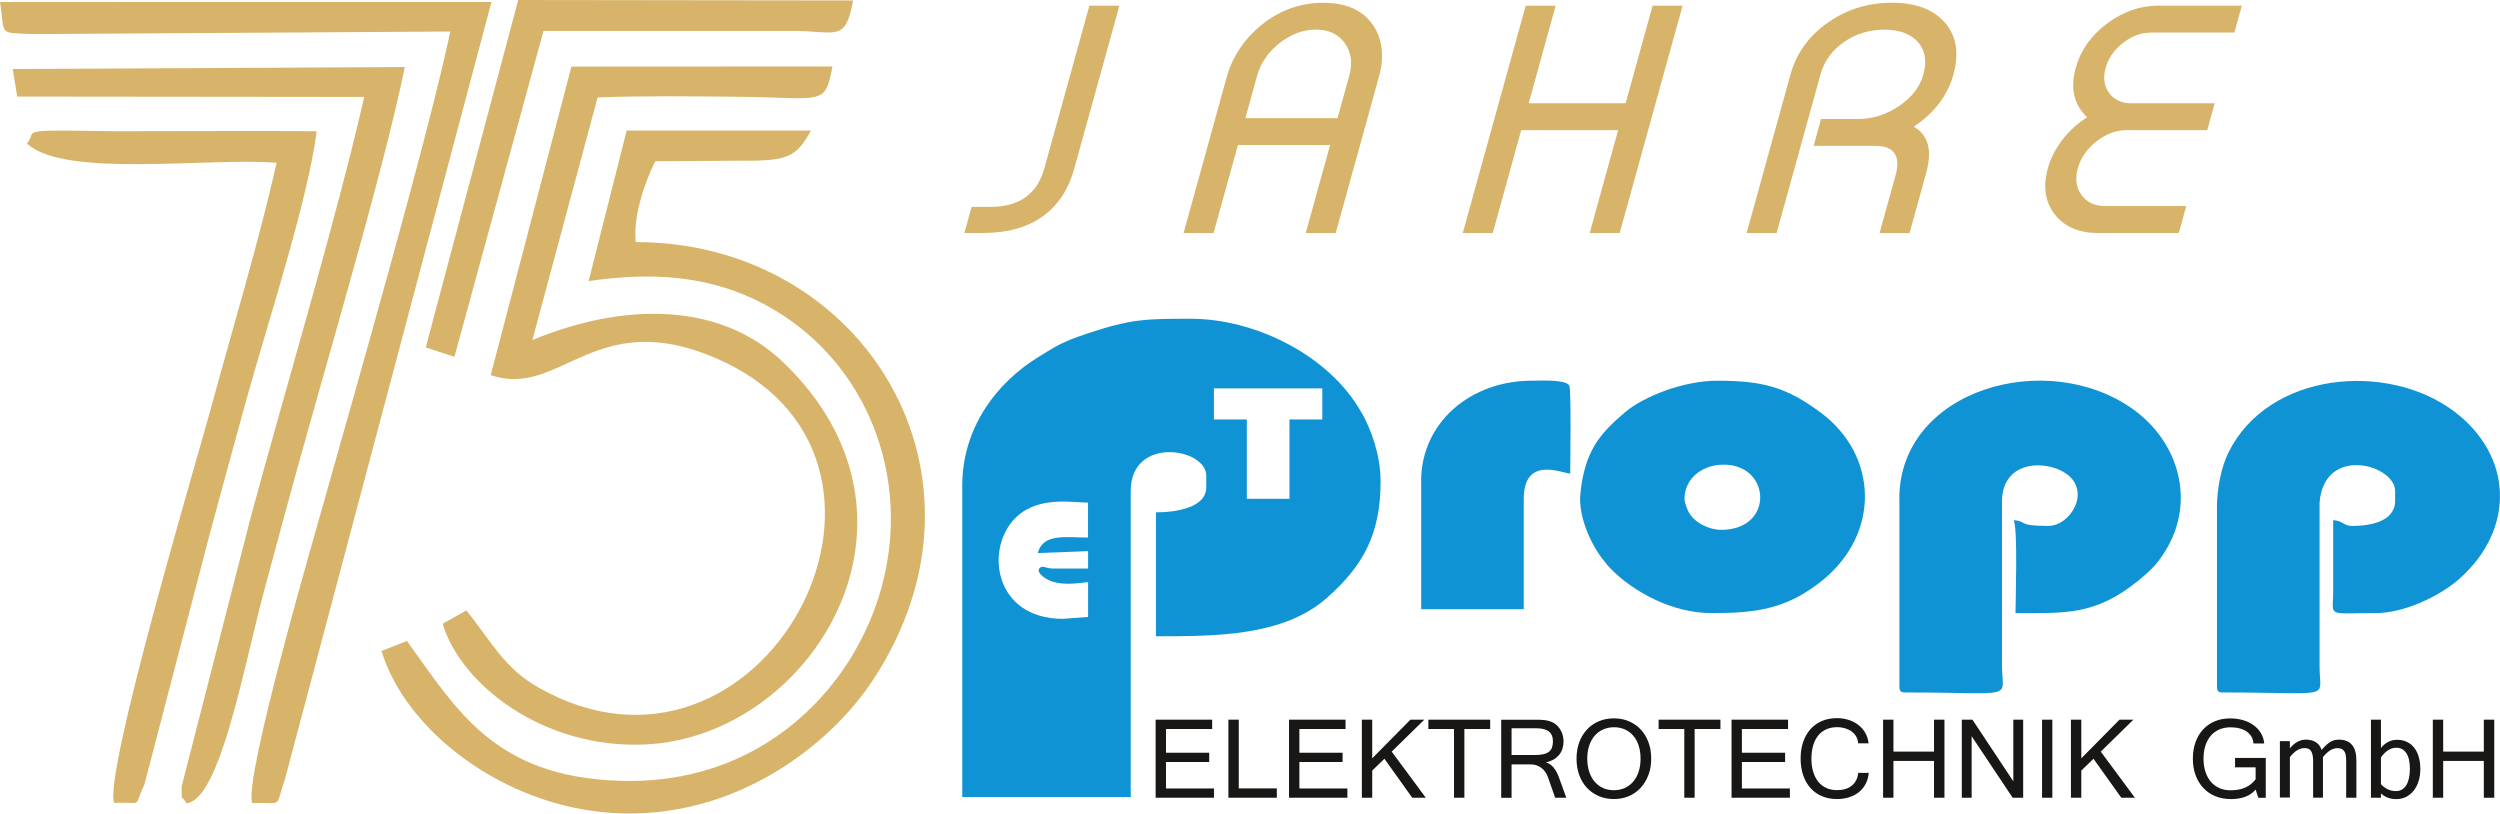
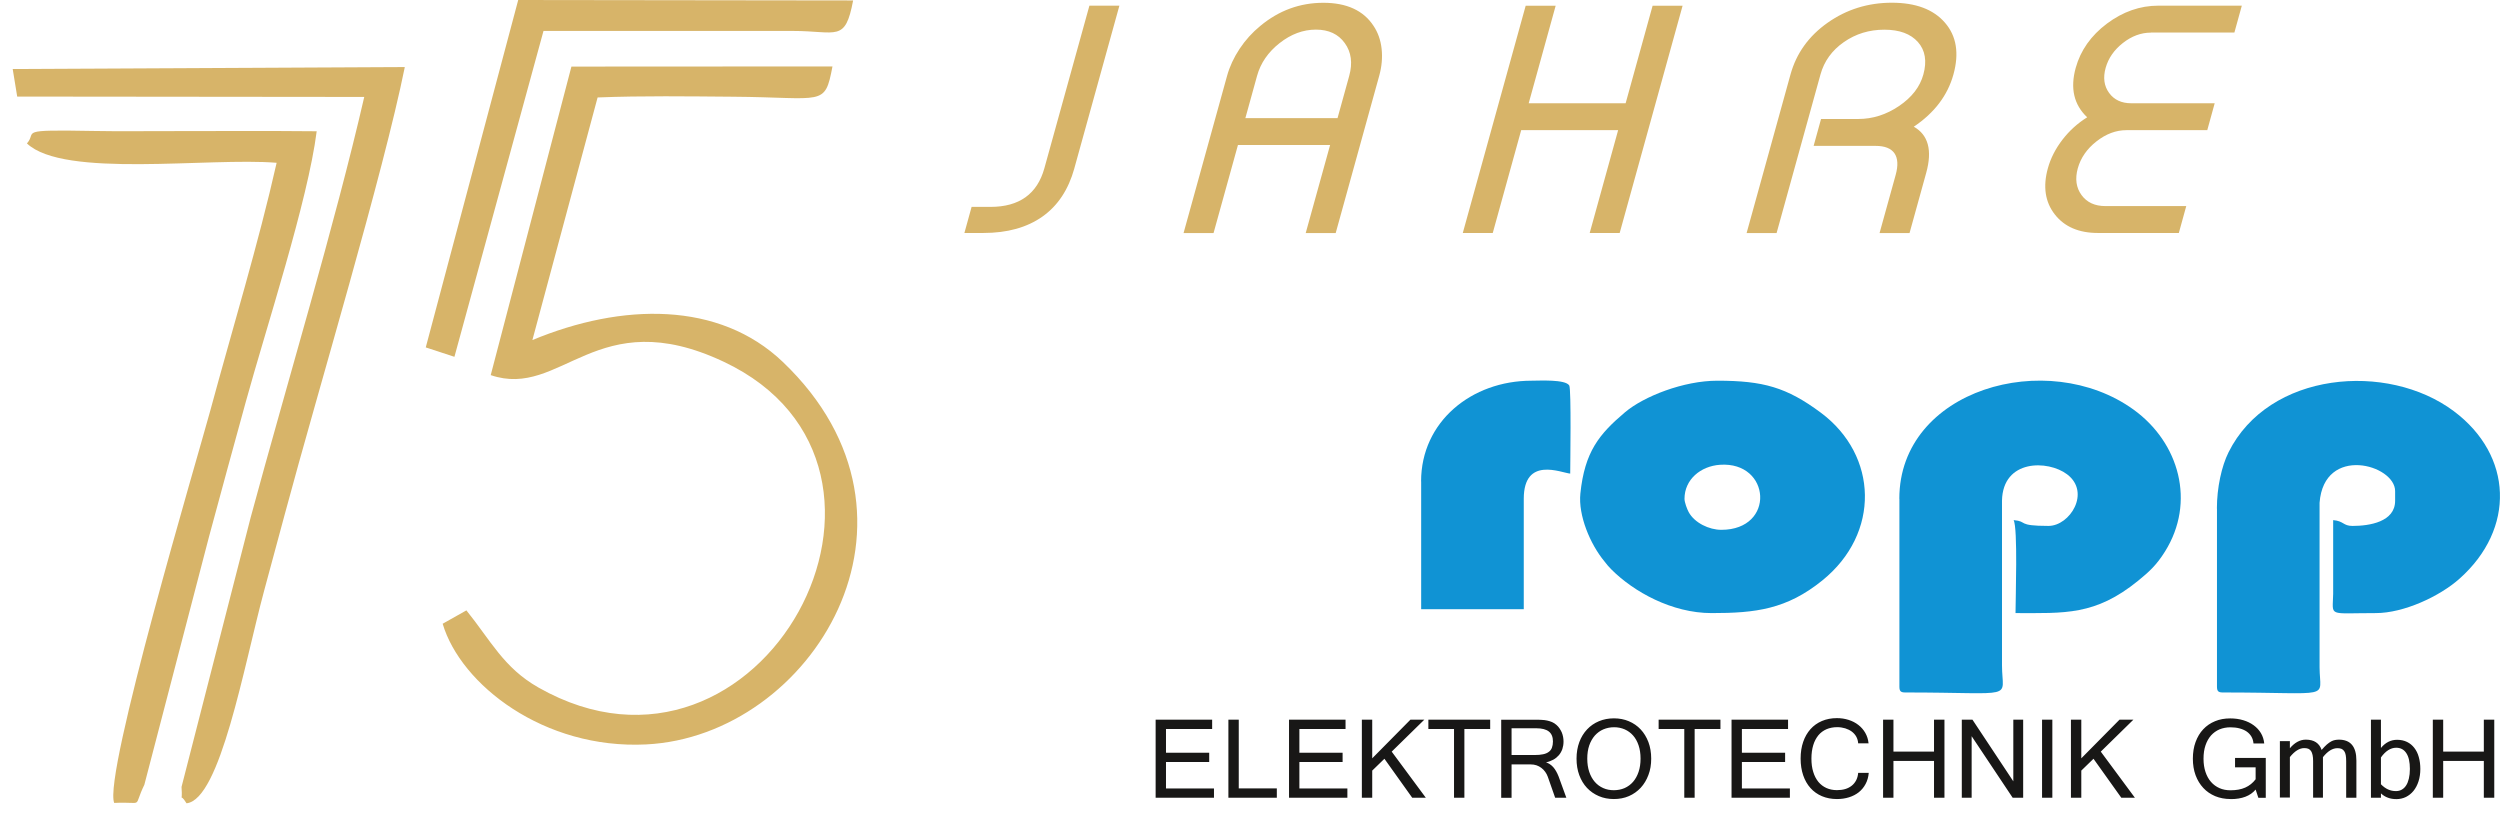
<svg xmlns="http://www.w3.org/2000/svg" id="Ebene_1" viewBox="0 0 340.16 110.7">
  <defs>
    <style>
      .cls-1, .cls-2 {
        fill-rule: evenodd;
      }

      .cls-1, .cls-3 {
        fill: #d7b469;
      }

      .cls-2 {
        fill: #1093d4;
      }

      .cls-4 {
        fill: #181716;
      }
    </style>
  </defs>
  <path class="cls-4" d="M165.17,108.54h-7.93v-10.62h7.69v1.27h-6.28v3.23h5.88v1.26h-5.88v3.6h6.53v1.27h0ZM173.72,108.54h-6.58v-10.62h1.41v9.35h5.18v1.27h0ZM183.32,108.54h-7.93v-10.62h7.69v1.27h-6.28v3.23h5.88v1.26h-5.88v3.6h6.53v1.27h0ZM193.99,108.54h-1.84l-3.78-5.3-1.66,1.61v3.69h-1.41v-10.62h1.41v5.26l5.2-5.26h1.89l-4.44,4.35,4.64,6.27h0ZM202.76,99.19h-3.51v9.35h-1.41v-9.35h-3.49v-1.27h8.41v1.27h0ZM213.13,108.54h-1.53l-1-2.85c-.09-.25-.21-.48-.36-.68-.15-.21-.33-.39-.52-.53-.2-.15-.42-.27-.66-.35-.24-.08-.5-.12-.78-.12h-2.61v4.54h-1.41v-10.62h4.71c.28,0,.55,0,.81.02.26.01.5.04.73.09.23.05.46.12.67.21.21.09.41.22.59.38.16.14.31.3.42.47.12.17.22.36.31.55.08.2.14.4.18.61.04.21.06.42.06.64,0,.37-.06.71-.16,1.02-.11.31-.27.59-.47.83-.21.24-.46.45-.75.61-.3.16-.63.29-1,.37.37.12.7.34.98.65.28.32.52.74.73,1.27l1.05,2.89h0ZM205.67,102.73h3.15c.44,0,.81-.03,1.13-.1.31-.06.57-.17.77-.32.2-.14.35-.33.44-.57.09-.24.14-.53.14-.86,0-.61-.19-1.06-.56-1.35-.37-.29-.94-.44-1.71-.44h-3.36v3.64h0ZM219.59,97.74c.74,0,1.42.13,2.03.39.62.26,1.16.63,1.61,1.11.45.48.8,1.05,1.06,1.73.25.67.38,1.42.38,2.25s-.12,1.55-.38,2.23c-.25.67-.6,1.25-1.05,1.74-.45.48-.98.86-1.6,1.13-.62.27-1.31.4-2.05.4s-1.43-.13-2.05-.4c-.62-.27-1.16-.64-1.61-1.12-.45-.48-.8-1.06-1.05-1.74-.25-.67-.37-1.42-.37-2.24s.13-1.58.38-2.25c.25-.68.61-1.25,1.06-1.73.45-.48.99-.85,1.61-1.11.62-.26,1.3-.39,2.04-.39h0ZM219.58,107.52c.53,0,1.02-.1,1.47-.29.44-.2.83-.48,1.15-.85.32-.37.57-.82.75-1.35.18-.53.27-1.13.27-1.81s-.09-1.28-.27-1.81c-.18-.53-.43-.98-.75-1.34-.32-.36-.7-.64-1.14-.83-.44-.19-.92-.29-1.44-.29s-1.01.1-1.46.29c-.45.19-.83.48-1.16.84-.32.37-.58.82-.76,1.34-.18.53-.27,1.13-.27,1.8s.09,1.27.27,1.81c.18.53.43.98.75,1.35.32.37.7.65,1.15.85.44.2.93.29,1.45.29h0ZM234.09,99.19h-3.51v9.35h-1.41v-9.35h-3.49v-1.27h8.41v1.27h0ZM243.53,108.54h-7.93v-10.62h7.69v1.27h-6.28v3.23h5.88v1.26h-5.88v3.6h6.53v1.27h0ZM254.27,101.14h-1.44c-.02-.33-.11-.64-.26-.91-.15-.27-.36-.5-.61-.69-.26-.19-.55-.33-.89-.44-.34-.1-.7-.16-1.1-.16-.53,0-1.02.1-1.45.28-.43.19-.8.46-1.1.82-.3.37-.54.81-.7,1.34-.16.53-.25,1.14-.25,1.83s.08,1.3.25,1.83c.16.53.4.98.7,1.35.3.36.67.64,1.09.83.43.19.91.29,1.43.29.41,0,.79-.05,1.13-.15.34-.1.64-.26.89-.46.25-.2.45-.45.6-.74.15-.29.24-.63.27-1h1.44c-.05.56-.19,1.07-.43,1.51-.23.44-.54.81-.92,1.12-.38.3-.82.53-1.33.69-.51.16-1.05.24-1.64.24-.75,0-1.44-.13-2.05-.39-.61-.26-1.13-.63-1.56-1.11-.43-.48-.76-1.06-.99-1.73-.23-.68-.35-1.43-.35-2.28s.12-1.6.35-2.27c.23-.68.57-1.25.99-1.73.43-.48.95-.85,1.56-1.11.61-.26,1.29-.39,2.04-.39.56,0,1.09.08,1.59.24.5.16.95.39,1.33.69.39.3.7.66.94,1.08.24.42.39.89.44,1.4h0ZM264.57,108.54h-1.42v-5h-5.52v5h-1.41v-10.62h1.41v4.35h5.52v-4.35h1.42v10.62h0ZM275.29,108.54h-1.44l-5.58-8.37v8.37h-1.34v-10.62h1.45l5.56,8.39v-8.39h1.34v10.62h0ZM279.25,108.54h-1.4v-10.62h1.4v10.62h0ZM290.47,108.54h-1.84l-3.78-5.3-1.66,1.61v3.69h-1.41v-10.62h1.41v5.26l5.2-5.26h1.89l-4.44,4.35,4.64,6.27h0ZM303.5,108.72c-.76,0-1.46-.13-2.09-.39-.63-.27-1.17-.63-1.62-1.12-.45-.48-.8-1.06-1.05-1.73-.25-.68-.37-1.43-.37-2.25s.12-1.6.37-2.27c.25-.68.59-1.25,1.04-1.73.45-.48.98-.84,1.61-1.1.62-.26,1.31-.38,2.06-.38.63,0,1.22.08,1.76.24.54.16,1.02.39,1.43.69.41.3.74.65.99,1.07.25.42.4.89.45,1.41h-1.46c-.03-.34-.12-.65-.28-.93-.16-.27-.37-.5-.64-.69-.27-.19-.6-.33-.97-.43-.37-.1-.79-.15-1.25-.15-.54,0-1.04.1-1.48.28-.45.19-.83.47-1.16.83-.32.37-.57.81-.75,1.34-.18.53-.27,1.14-.27,1.82s.09,1.27.27,1.81c.18.53.42.98.75,1.35.32.37.71.65,1.16.85.45.2.95.29,1.49.29.78,0,1.45-.12,2.01-.37.56-.25,1.03-.63,1.41-1.13v-1.62h-2.8v-1.28h4.18v5.42h-1.01l-.37-1.12c-.72.87-1.86,1.3-3.4,1.3h0ZM320.62,108.54h-1.39v-4.97c0-.32-.02-.6-.06-.82-.04-.23-.11-.41-.21-.55-.1-.14-.22-.24-.37-.31-.15-.06-.33-.09-.55-.09-.67,0-1.33.41-1.97,1.22v5.51h-1.34v-4.97c0-.32-.02-.6-.07-.82-.05-.23-.12-.41-.21-.55-.1-.14-.22-.24-.37-.31-.15-.06-.33-.09-.55-.09-.66,0-1.31.41-1.96,1.22v5.51h-1.36v-7.68h1.36v.97c.66-.78,1.38-1.17,2.17-1.17,1.12,0,1.83.47,2.15,1.4.26-.31.5-.55.71-.74.21-.18.41-.32.59-.42.18-.1.36-.16.53-.19.17-.03.34-.05.52-.05,1.59,0,2.38.95,2.38,2.85v5.03h0ZM323.96,101.77c.61-.74,1.34-1.11,2.2-1.11.51,0,.96.1,1.35.29.39.19.72.46.99.81.27.35.48.76.61,1.25.14.49.21,1.03.21,1.62s-.08,1.18-.25,1.69c-.16.5-.39.93-.68,1.29-.29.36-.64.63-1.03.83-.4.19-.83.29-1.29.29-.43,0-.81-.06-1.15-.19-.35-.12-.67-.32-.96-.59v.59h-1.36v-10.62h1.36v3.85h0ZM323.96,106.71c.6.62,1.27.93,2.03.93.29,0,.56-.06.79-.19.24-.13.44-.32.6-.57.17-.25.29-.57.38-.94.09-.38.14-.81.14-1.31,0-.95-.16-1.67-.49-2.16-.32-.49-.78-.73-1.37-.73-.76,0-1.45.44-2.08,1.32v3.65h0ZM339.38,108.54h-1.42v-5h-5.53v5h-1.41v-10.62h1.41v4.35h5.53v-4.35h1.42v10.62h0Z" />
-   <path class="cls-1" d="M38.74,106.14L66.87.26,0,.27c.75,4.59-.45,4.16,4.6,4.37l56.67-.35c-3,14.2-12.36,46.84-17.1,63.66-1.18,4.19-11.08,38.15-9.85,41.32,4.41-.14,3.01.81,4.42-3.13h0Z" />
  <path class="cls-1" d="M1.73,9.4l.61,3.74,47.22.05c-3.96,17.25-10.58,39.2-15.46,57.24l-9.4,36.64c.18,2.63-.39.49.68,2.23,4.58-.5,7.77-18.54,10.55-28.89.95-3.54,1.87-6.91,2.85-10.56,4.55-16.94,13.37-46.2,16.3-60.73l-53.36.27h0Z" />
  <path class="cls-1" d="M3.67,19.52c5.01,4.76,24.74,1.87,33.97,2.63-2.48,11.01-6,22.53-9.05,33.8-1.63,6.01-14.59,49.6-13.05,53.3,4.2-.21,2.48.85,4.1-2.47l8.82-33.83c1.63-6.05,3.31-12.19,4.99-18.3,2.73-9.93,8.45-27.35,9.64-36.79-6.82-.07-13.67-.02-20.49-.02-3.27,0-6.57.04-9.84-.02-10.71-.19-7.64.08-9.09,1.69h0Z" />
  <path class="cls-1" d="M81.32,13.26c6.11-.24,12.28-.15,18.4-.1,12.38.09,12.49,1.42,13.55-4.12l-35.52.02-10.98,41.98c9.66,3.3,14.34-9.99,31.68-1.83,30.53,14.37,5.1,61.55-25.2,44.33-4.71-2.68-6.46-6.36-9.79-10.49l-3.23,1.82c2.47,8.3,13.78,17.11,27.68,16.42,22.51-1.11,40.95-30.69,18.62-52.03-8.69-8.31-21.92-8.05-34.09-2.99l8.87-33h0Z" />
-   <path class="cls-1" d="M101.53,21.87c5.84,0,6.88-.64,8.82-4.11h-25.08s-5.18,20.49-5.18,20.49c8.22-1.22,15.6-.77,22.37,2.39,17.78,8.31,24.18,30.36,13.69,48.23-5.28,8.99-15.82,17.89-31.84,17.37-17.02-.55-22.12-9.59-28.94-19.03l-3.46,1.36c3.3,10.91,16.66,21.15,31.49,22.05,16.54,1.01,29.56-9.21,35.42-18.15,18.26-27.85-1.39-59.54-32.31-59.53-.39-3.33,1.12-7.96,2.65-11l12.38-.08h0Z" />
  <path class="cls-1" d="M107.86,4.21c6.05,0,7.13,1.61,8.22-4.15l-45.57-.06-12.58,47.27,3.9,1.28,12.12-44.34h4.94s28.96,0,28.96,0h0Z" />
-   <path class="cls-2" d="M185.28,56.19c-4.29-7.74-14.38-12.82-23.27-12.82-6.11,0-8.06.01-14.06,2.01-1.65.55-3.06,1.07-4.46,1.86-.73.41-1.27.77-1.97,1.19-6.11,3.67-10.59,9.98-10.59,17.6v42.42h22.92v-41.63c0-7.57,10.28-5.86,10.28-2.11v1.58c0,2.8-4.13,3.42-6.85,3.42v16.86c7.96,0,17.28.05,23.25-5.21,4.87-4.3,7.32-8.58,7.32-15.87,0-3.51-1.25-6.96-2.55-9.31ZM148.05,73.14c-3.03,0-6.12-.62-6.85,2.11l6.85-.26v2.37h-4.74c-1.09,0-1.4-.51-1.86-.05-.43.43.32,1.08.78,1.37,1.91,1.21,4.69.61,5.82.52v4.74l-3.43.26c-9.45,0-10.73-9.76-6.27-13.91,3.05-2.83,7.71-1.9,9.69-1.9v4.74ZM179.93,57.07h-4.48v10.8h-5.8v-10.8h-4.48v-4.22h14.75v4.22Z" />
  <path class="cls-2" d="M301.65,69.19v24.24c0,.61.18.79.79.79,15.24,0,13.19,1.04,13.17-3.42v-22.39c.6-7.91,10.28-5.2,10.28-1.59v1.32c0,2.87-3.49,3.42-5.8,3.42-1.28,0-1.18-.67-2.63-.79v10.02c-.05,3.19-.86,2.63,5.8,2.63,3.8,0,8.69-2.27,11.39-4.68,7.63-6.78,7.29-16.77-.78-22.8-9.03-6.75-25.19-5.39-30.65,5.61-.94,1.89-1.58,4.81-1.58,7.65h0Z" />
  <path class="cls-2" d="M258.44,67.87v25.56c0,.61.18.79.79.79,15.38,0,13.18,1.08,13.17-3.69v-22.41c.11-5.65,6.26-5.55,8.86-3.58,3.25,2.46.38,7.02-2.54,7.02-4.39,0-2.75-.62-4.74-.79.59,1.05.26,10.71.26,12.65,6.7,0,10.84.35,16.68-4.4,1.54-1.25,2.53-2.17,3.66-3.98,4.2-6.71,1.95-14.8-4.27-19.3-11.75-8.49-31.88-2.76-31.88,12.12h0Z" />
  <path class="cls-2" d="M229.2,67.87c0-2.63,2.2-4.45,4.83-4.63,6.93-.48,7.59,8.85.18,8.85-1.66,0-3.64-.94-4.44-2.41-.21-.38-.57-1.33-.57-1.8h0ZM232.89,83.42c5.98,0,10.2-.51,15.06-4.44,7.92-6.4,7.6-17.01-.19-22.82-4.66-3.47-7.88-4.36-14.08-4.36-4.63,0-10.02,2.14-12.57,4.29-3.52,2.98-5.49,5.36-6.08,11.07-.3,2.97,1.33,6.88,3.28,9.23.5.61.4.55.98,1.13,2.99,2.98,8.17,5.9,13.6,5.9h0Z" />
  <path class="cls-2" d="M193.37,65.5v17.39h13.96v-15.02c0-5.85,5.12-3.53,6.32-3.43,0-1.02.16-11.52-.13-11.99-.54-.86-4.03-.65-5.14-.65-8.16,0-15.02,5.58-15.02,13.7h0Z" />
  <path class="cls-3" d="M146.18,22.91c-.8,2.88-2.24,5.07-4.33,6.55-2.1,1.49-4.78,2.24-8.06,2.24h-2.57l.98-3.55h2.57c3.91,0,6.36-1.75,7.33-5.25l6.13-22.13h4.08l-6.13,22.13h0ZM183.58,10.32c.48-1.74.28-3.23-.6-4.45-.88-1.23-2.19-1.84-3.93-1.84s-3.39.61-4.95,1.84c-1.55,1.22-2.58,2.71-3.06,4.45l-1.59,5.75h12.54l1.59-5.75h0ZM168.44,19.73l-3.32,11.98h-4.08l5.92-21.39c.35-1.26.92-2.49,1.7-3.67.79-1.19,1.73-2.23,2.83-3.13,2.53-2.1,5.39-3.14,8.57-3.14s5.46,1.05,6.83,3.14c.6.9.97,1.94,1.1,3.13.13,1.19.02,2.41-.33,3.67l-5.92,21.39h-4.08l3.32-11.98h-12.54ZM199.03,31.71L207.59.78h4.08l-3.67,13.27h13.19l3.67-13.27h4.08l-8.56,30.92h-4.08l3.87-13.99h-13.19l-3.87,13.99h-4.08ZM255.21,19.85h-8.44l1.01-3.66h5.05c1.98,0,3.83-.59,5.57-1.77,1.74-1.18,2.84-2.61,3.3-4.28.5-1.81.26-3.29-.73-4.41-1-1.13-2.52-1.69-4.58-1.69s-3.89.56-5.51,1.69c-1.62,1.13-2.68,2.6-3.18,4.41l-5.97,21.57h-4.08l5.97-21.57c.8-2.89,2.49-5.24,5.06-7.05,2.57-1.81,5.49-2.72,8.73-2.72s5.66.9,7.23,2.72c1.57,1.81,1.95,4.16,1.15,7.05-.79,2.85-2.59,5.22-5.39,7.1,1.97,1.11,2.54,3.21,1.69,6.27l-2.27,8.2h-4.08l2.19-7.9c.36-1.29.3-2.27-.16-2.95-.47-.67-1.32-1.01-2.57-1.01h0ZM292.64,4.44c-1.32,0-2.59.47-3.79,1.41-1.2.94-1.98,2.07-2.35,3.39-.37,1.33-.21,2.47.47,3.4.68.94,1.69,1.41,3.01,1.41h11.36l-1.01,3.66h-11c-1.42,0-2.78.51-4.08,1.53-1.29,1.01-2.14,2.23-2.54,3.67-.39,1.42-.22,2.63.51,3.63.73,1,1.81,1.5,3.25,1.5h11l-1.01,3.66h-11c-2.6,0-4.56-.84-5.88-2.53-1.31-1.68-1.63-3.78-.94-6.27.38-1.38,1.05-2.68,1.99-3.9.94-1.22,2.06-2.23,3.36-3.04-1.81-1.71-2.33-3.95-1.56-6.73.66-2.38,2.08-4.39,4.25-6.02,2.17-1.62,4.5-2.44,6.99-2.44h11.36l-1.01,3.66h-11.36Z" />
</svg>